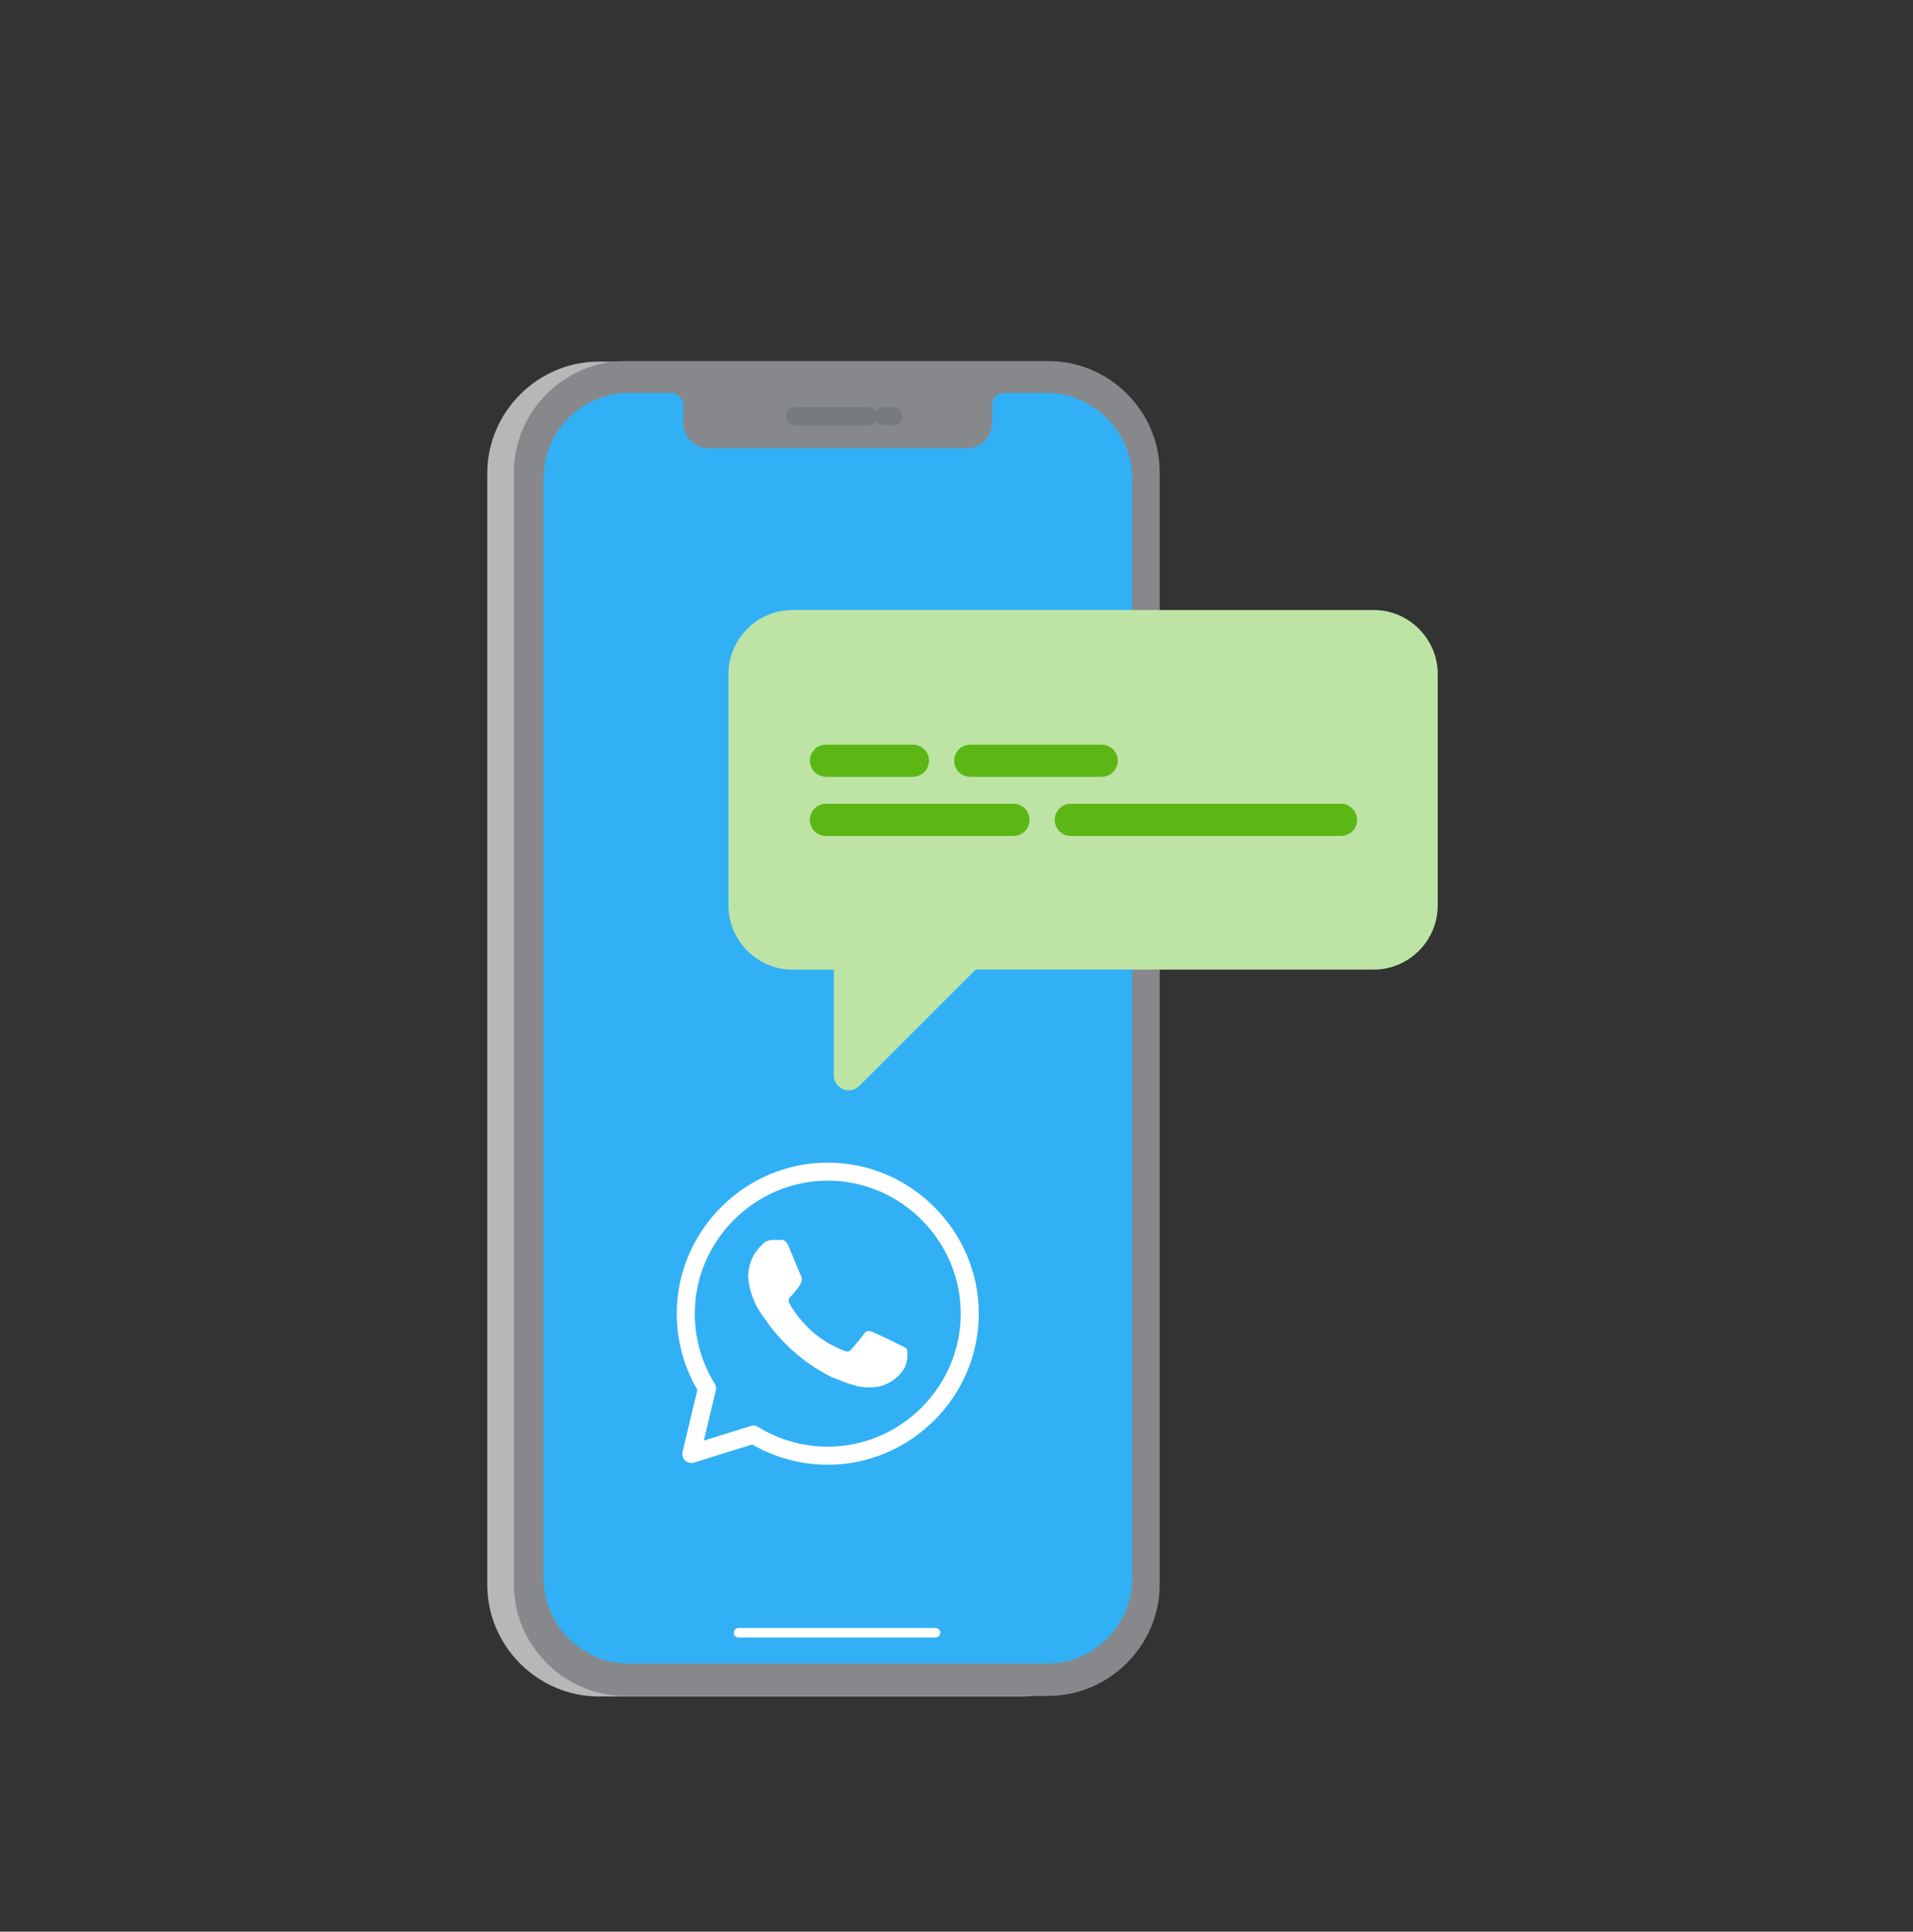
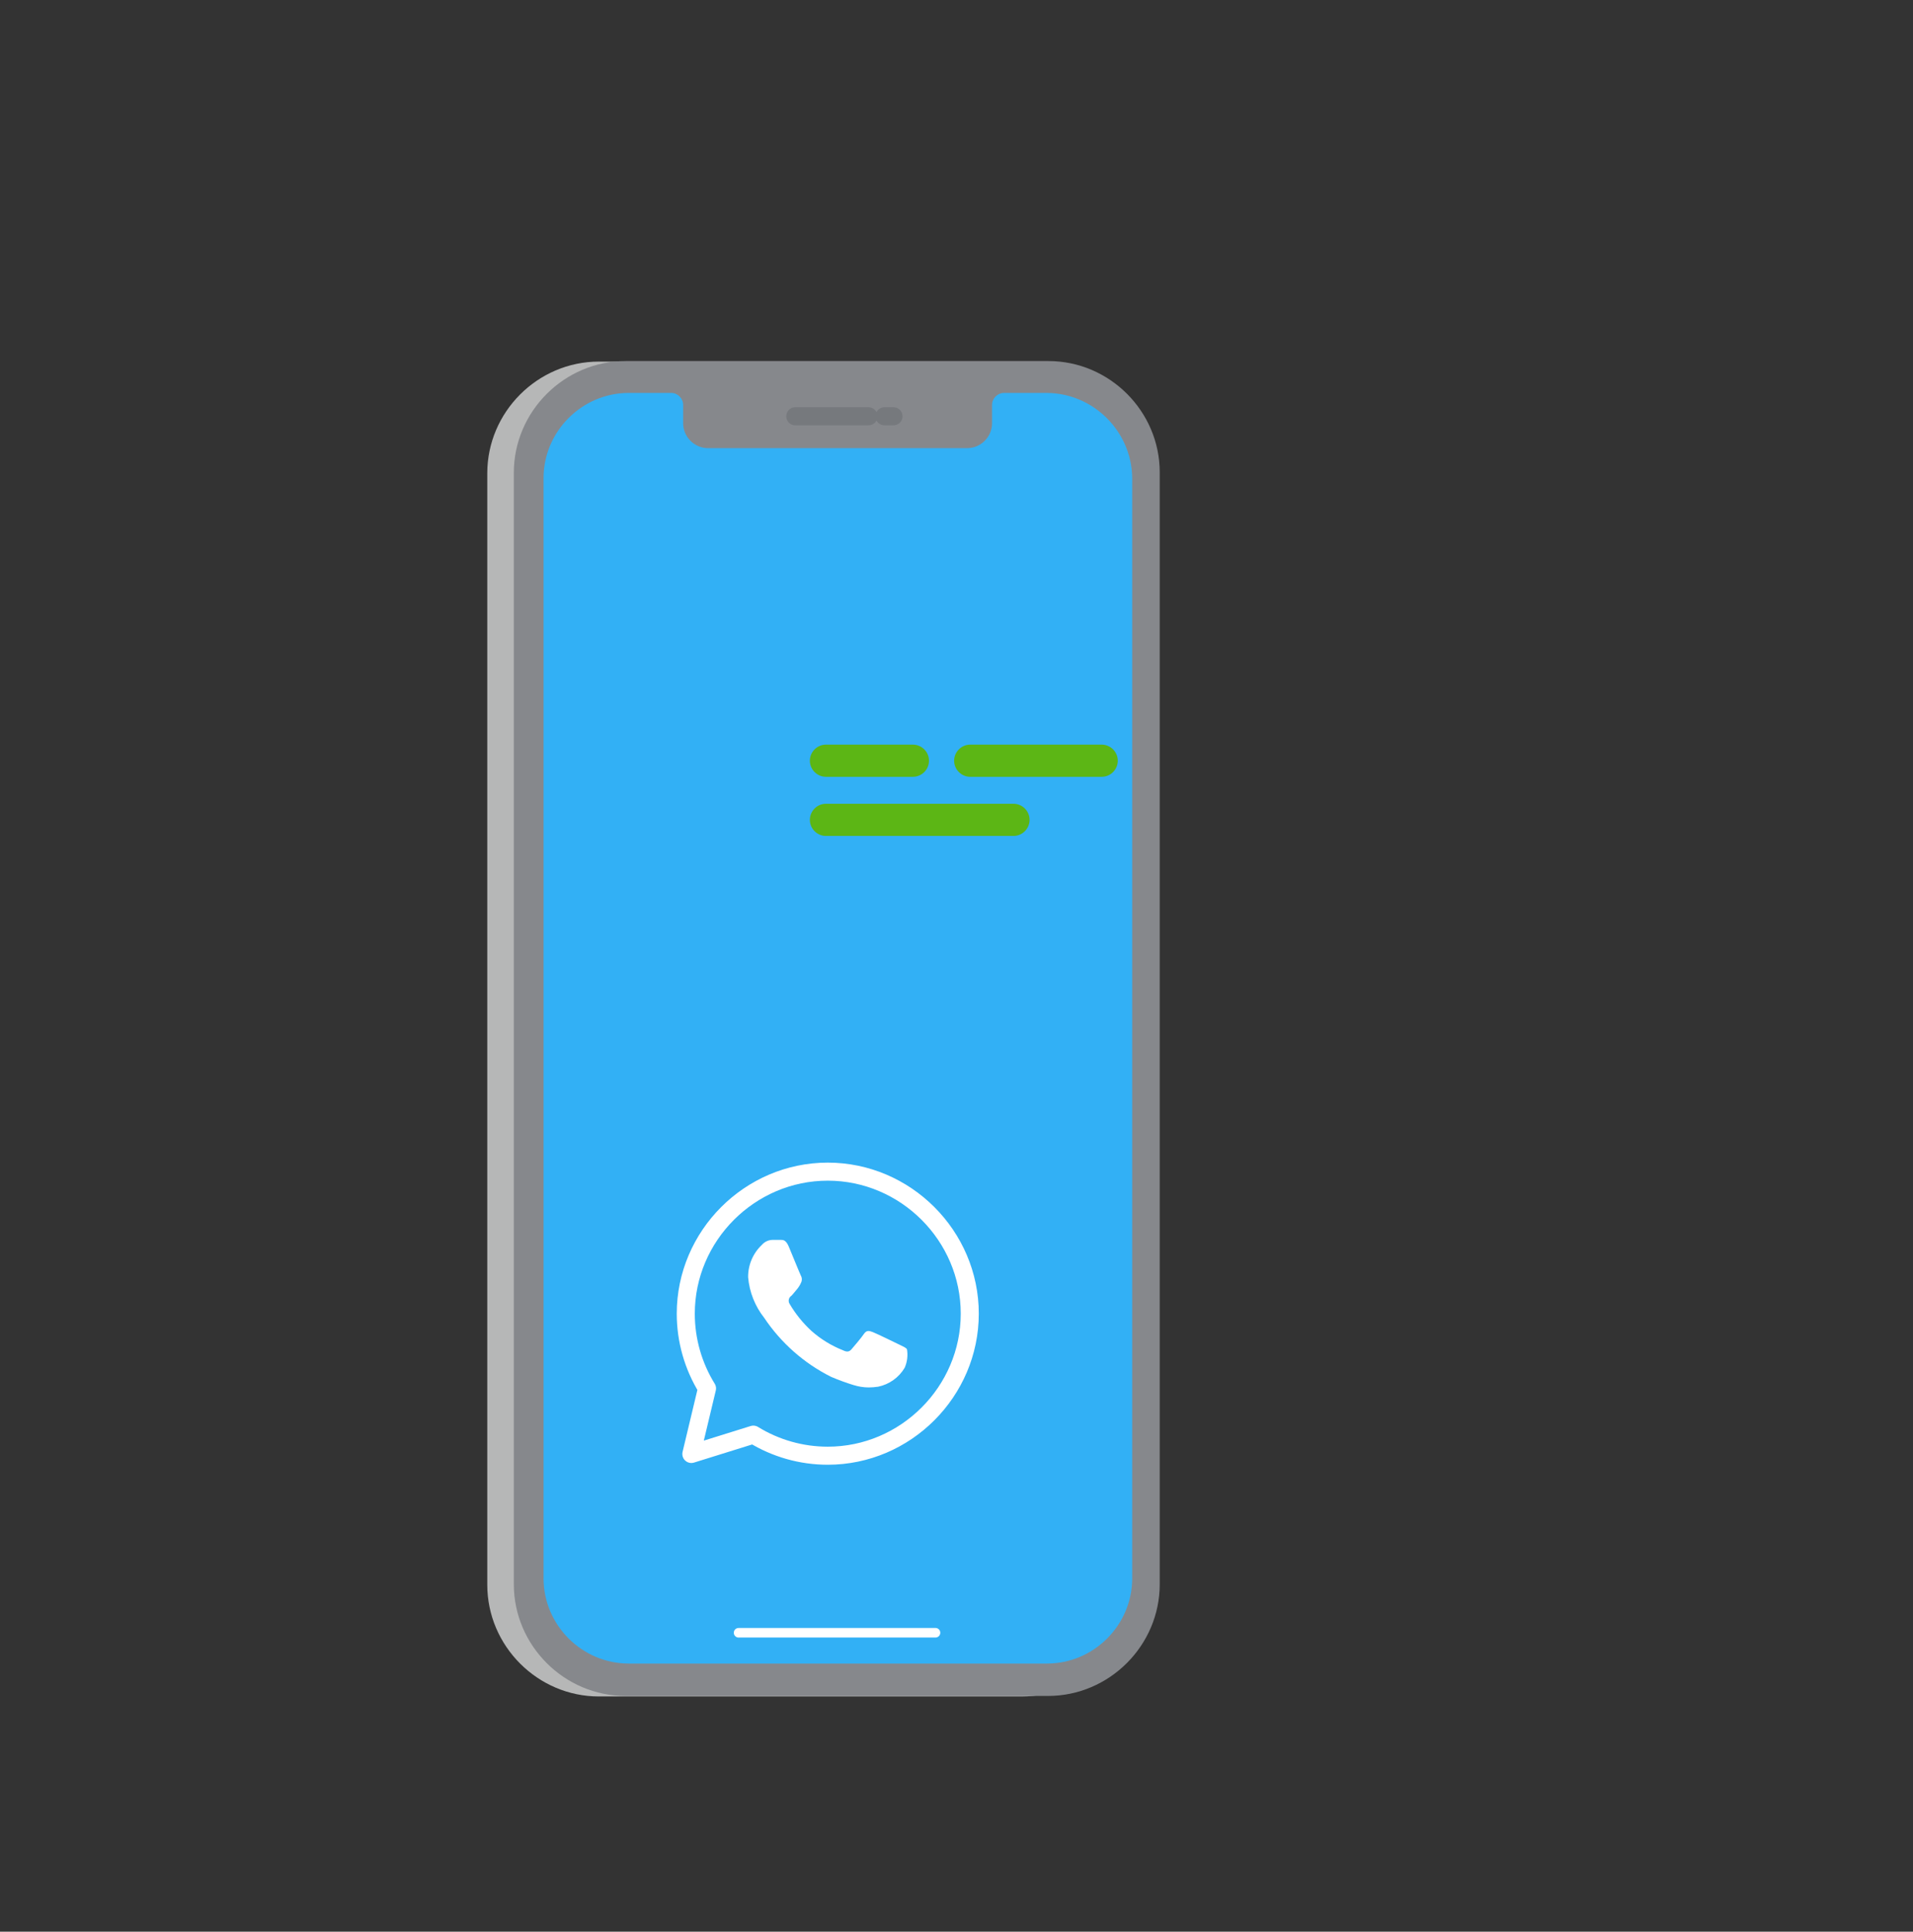
<svg xmlns="http://www.w3.org/2000/svg" width="100%" height="100%" viewBox="0 0 106 107" version="1.1" xml:space="preserve" style="fill-rule:evenodd;clip-rule:evenodd;stroke-linecap:round;stroke-linejoin:round;">
  <rect x="0" y="0" width="106" height="107" fill="#333333" stroke="none" />
  <g transform="matrix(1,0,0,1,-42,-2669.41)">
    <g id="Grupo_26574">
      <g id="Grupo_26572">
        <g id="Grupo_26495" transform="matrix(1,0,0,1,69,2689.41)">
          <g id="Grupo_15707">
            <g id="Grupo_15706">
              <g id="Trazado_11374" transform="matrix(1,0,0,1,-601.211,-194.309)">
                <path d="M630.8,194.338L607.417,194.338C607.411,194.338 607.405,194.338 607.399,194.338C604.004,194.338 601.211,197.131 601.211,200.526C601.211,200.532 601.211,200.538 601.211,200.544L601.211,262.074C601.211,262.08 601.211,262.086 601.211,262.092C601.211,265.487 604.004,268.28 607.399,268.28C607.405,268.28 607.411,268.28 607.417,268.28L630.8,268.28C630.806,268.28 630.811,268.28 630.817,268.28C634.212,268.28 637.006,265.486 637.006,262.091C637.006,262.085 637.006,262.08 637.006,262.074L637.006,200.544C636.995,197.144 634.2,194.349 630.8,194.338" style="fill:rgb(182,183,183);fill-rule:nonzero;" />
              </g>
              <g id="Trazado_11375" transform="matrix(1,0,0,1,-609.245,-194.148)">
                <path d="M640.334,194.148L616.922,194.148C616.916,194.148 616.91,194.148 616.904,194.148C613.509,194.148 610.716,196.941 610.716,200.336C610.716,200.342 610.716,200.348 610.716,200.354L610.716,261.884C610.716,261.89 610.716,261.896 610.716,261.902C610.716,265.297 613.509,268.09 616.904,268.09C616.91,268.09 616.916,268.09 616.922,268.09L640.3,268.09C640.306,268.09 640.311,268.09 640.317,268.09C643.712,268.09 646.506,265.296 646.506,261.901C646.506,261.895 646.506,261.89 646.506,261.884L646.506,200.354C646.506,200.34 646.506,200.326 646.506,200.312C646.506,196.931 643.724,194.148 640.342,194.148C640.338,194.148 640.333,194.148 640.329,194.148" style="fill:rgb(134,136,140);fill-rule:nonzero;" />
              </g>
              <g id="Trazado_11376" transform="matrix(1,0,0,1,-618.242,-203.788)">
                <path d="M649.242,205.553L646.889,205.553C646.885,205.553 646.882,205.553 646.878,205.553C646.513,205.553 646.212,205.854 646.212,206.219C646.212,206.223 646.212,206.226 646.212,206.23L646.212,207.231C646.212,207.989 645.589,208.612 644.831,208.612C644.83,208.612 644.83,208.612 644.829,208.612L630.477,208.612C630.477,208.612 630.476,208.612 630.476,208.612C629.718,208.612 629.095,207.989 629.095,207.231L629.095,206.23C629.095,206.226 629.095,206.223 629.095,206.219C629.095,205.854 628.794,205.553 628.429,205.553C628.426,205.553 628.422,205.553 628.419,205.553L626.066,205.553C623.487,205.561 621.368,207.68 621.36,210.259L621.36,271.23C621.368,273.809 623.487,275.928 626.066,275.936L649.272,275.936C651.851,275.928 653.97,273.809 653.978,271.23L653.978,210.259C653.947,207.678 651.824,205.569 649.243,205.553" style="fill:rgb(50,176,245);fill-rule:nonzero;" />
              </g>
              <g id="Trazado_11377" transform="matrix(1,0,0,1,-675.927,-577.533)">
                <path d="M700.78,648.239L689.868,648.239C689.863,648.239 689.857,648.24 689.852,648.24C689.706,648.24 689.587,648.12 689.587,647.975C689.587,647.829 689.706,647.71 689.852,647.71C689.857,647.71 689.863,647.71 689.868,647.71L700.78,647.71C700.919,647.719 701.029,647.835 701.029,647.975C701.029,648.114 700.919,648.23 700.78,648.239" style="fill:white;fill-rule:nonzero;" />
              </g>
              <g id="Trazado_11378" transform="matrix(1,0,0,1,-697.438,-210.859)">
                <path d="M714.505,213.918L718.564,213.918M719.446,213.918L719.946,213.918" style="fill:none;fill-rule:nonzero;stroke:rgb(80,83,90);stroke-opacity:0.29;stroke-width:1px;" />
              </g>
            </g>
          </g>
        </g>
        <g id="Grupo_26496" transform="matrix(1,0,0,1,82.365,2703.2)">
          <g id="Grupo_15708">
-             <path id="Unión_3" d="M5.838,25.776L5.838,19.919L3.545,19.919C1.6,19.919 -0,18.319 -0,16.374L-0,3.545C-0,1.6 1.6,-0 3.545,-0L35.757,0C37.701,0.001 39.301,1.602 39.3,3.546L39.3,16.373C39.3,18.318 37.7,19.918 35.755,19.918L13.691,19.918L7.249,26.36C7.097,26.516 6.888,26.604 6.67,26.604C6.668,26.604 6.666,26.604 6.664,26.604C6.211,26.604 5.838,26.231 5.838,25.778C5.838,25.777 5.838,25.777 5.838,25.776Z" style="fill:rgb(189,228,164);fill-rule:nonzero;stroke:black;stroke-opacity:0;stroke-width:1px;stroke-linecap:butt;stroke-linejoin:miter;stroke-miterlimit:10;" />
            <g id="Trazado_10734" transform="matrix(1,0,0,1,-673.474,-408.515)">
              <path d="M689.267,421.03L678.875,421.03C678.386,421.03 677.984,420.628 677.984,420.139C677.984,419.65 678.386,419.248 678.875,419.248L689.267,419.248C689.756,419.248 690.158,419.65 690.158,420.139C690.158,420.628 689.756,421.03 689.267,421.03" style="fill:rgb(92,182,21);fill-rule:nonzero;" />
            </g>
            <g id="Trazado_10735" transform="matrix(1,0,0,1,-732.596,-408.515)">
-               <path d="M766.536,421.03L751.564,421.03C751.075,421.03 750.673,420.628 750.673,420.139C750.673,419.65 751.075,419.248 751.564,419.248L766.536,419.248C767.025,419.248 767.427,419.65 767.427,420.139C767.427,420.628 767.025,421.03 766.536,421.03" style="fill:rgb(92,182,21);fill-rule:nonzero;" />
-             </g>
+               </g>
            <g id="Trazado_10738" transform="matrix(1,0,0,1,-673.474,-394.235)">
              <path d="M683.694,403.474L678.875,403.474C678.386,403.474 677.984,403.072 677.984,402.583C677.984,402.094 678.386,401.692 678.875,401.692L683.694,401.692C684.183,401.692 684.585,402.094 684.585,402.583C684.585,403.072 684.183,403.474 683.694,403.474" style="fill:rgb(92,182,21);fill-rule:nonzero;" />
            </g>
            <g id="Trazado_10739" transform="matrix(1,0,0,1,-708.311,-394.235)">
              <path d="M728.992,403.474L721.706,403.474C721.217,403.474 720.815,403.072 720.815,402.583C720.815,402.094 721.217,401.692 721.706,401.692L728.992,401.692C729.481,401.692 729.883,402.094 729.883,402.583C729.883,403.072 729.481,403.474 728.992,403.474" style="fill:rgb(92,182,21);fill-rule:nonzero;" />
            </g>
          </g>
        </g>
        <g id="Grupo_25802" transform="matrix(1,0,0,1,80,2734.31)">
          <g id="Trazado_19755" transform="matrix(1,0,0,1,-0.5,-0.5)">
            <path d="M16.235,8.368C16.234,12.684 12.682,16.235 8.366,16.235C6.91,16.235 5.482,15.831 4.242,15.068L0.808,16.138L1.676,12.508C0.907,11.264 0.499,9.831 0.499,8.368C0.499,4.052 4.051,0.5 8.367,0.5C12.683,0.5 16.235,4.052 16.235,8.368Z" style="fill:none;fill-rule:nonzero;stroke:white;stroke-width:1px;stroke-linejoin:miter;" />
          </g>
          <g id="Trazado_19756" transform="matrix(1,0,0,1,0.277,0.351)">
            <path d="M9.028,11.474C8.603,11.343 8.185,11.19 7.776,11.016C6.278,10.266 5,9.139 4.068,7.747C3.558,7.101 3.248,6.32 3.177,5.5C3.169,4.819 3.447,4.166 3.944,3.7C4.091,3.532 4.301,3.434 4.524,3.429L4.989,3.429C5.114,3.429 5.273,3.429 5.429,3.799C5.61,4.232 6.044,5.299 6.098,5.406C6.167,5.522 6.174,5.665 6.115,5.786C6.06,5.916 5.987,6.037 5.898,6.146C5.788,6.272 5.671,6.428 5.573,6.526C5.425,6.621 5.381,6.82 5.473,6.969C5.8,7.526 6.208,8.032 6.683,8.469C7.199,8.927 7.791,9.29 8.433,9.544C8.651,9.651 8.778,9.634 8.903,9.49C9.028,9.346 9.444,8.859 9.591,8.641C9.738,8.423 9.879,8.46 10.078,8.534C10.277,8.608 11.356,9.134 11.562,9.234C11.768,9.334 11.925,9.398 11.979,9.489C12.037,9.835 11.993,10.192 11.851,10.513C11.531,11.053 10.996,11.434 10.381,11.561C10.207,11.587 10.031,11.601 9.855,11.602C9.569,11.6 9.286,11.555 9.014,11.468L9.028,11.474Z" style="fill:white;fill-rule:nonzero;" />
          </g>
        </g>
      </g>
    </g>
  </g>
</svg>